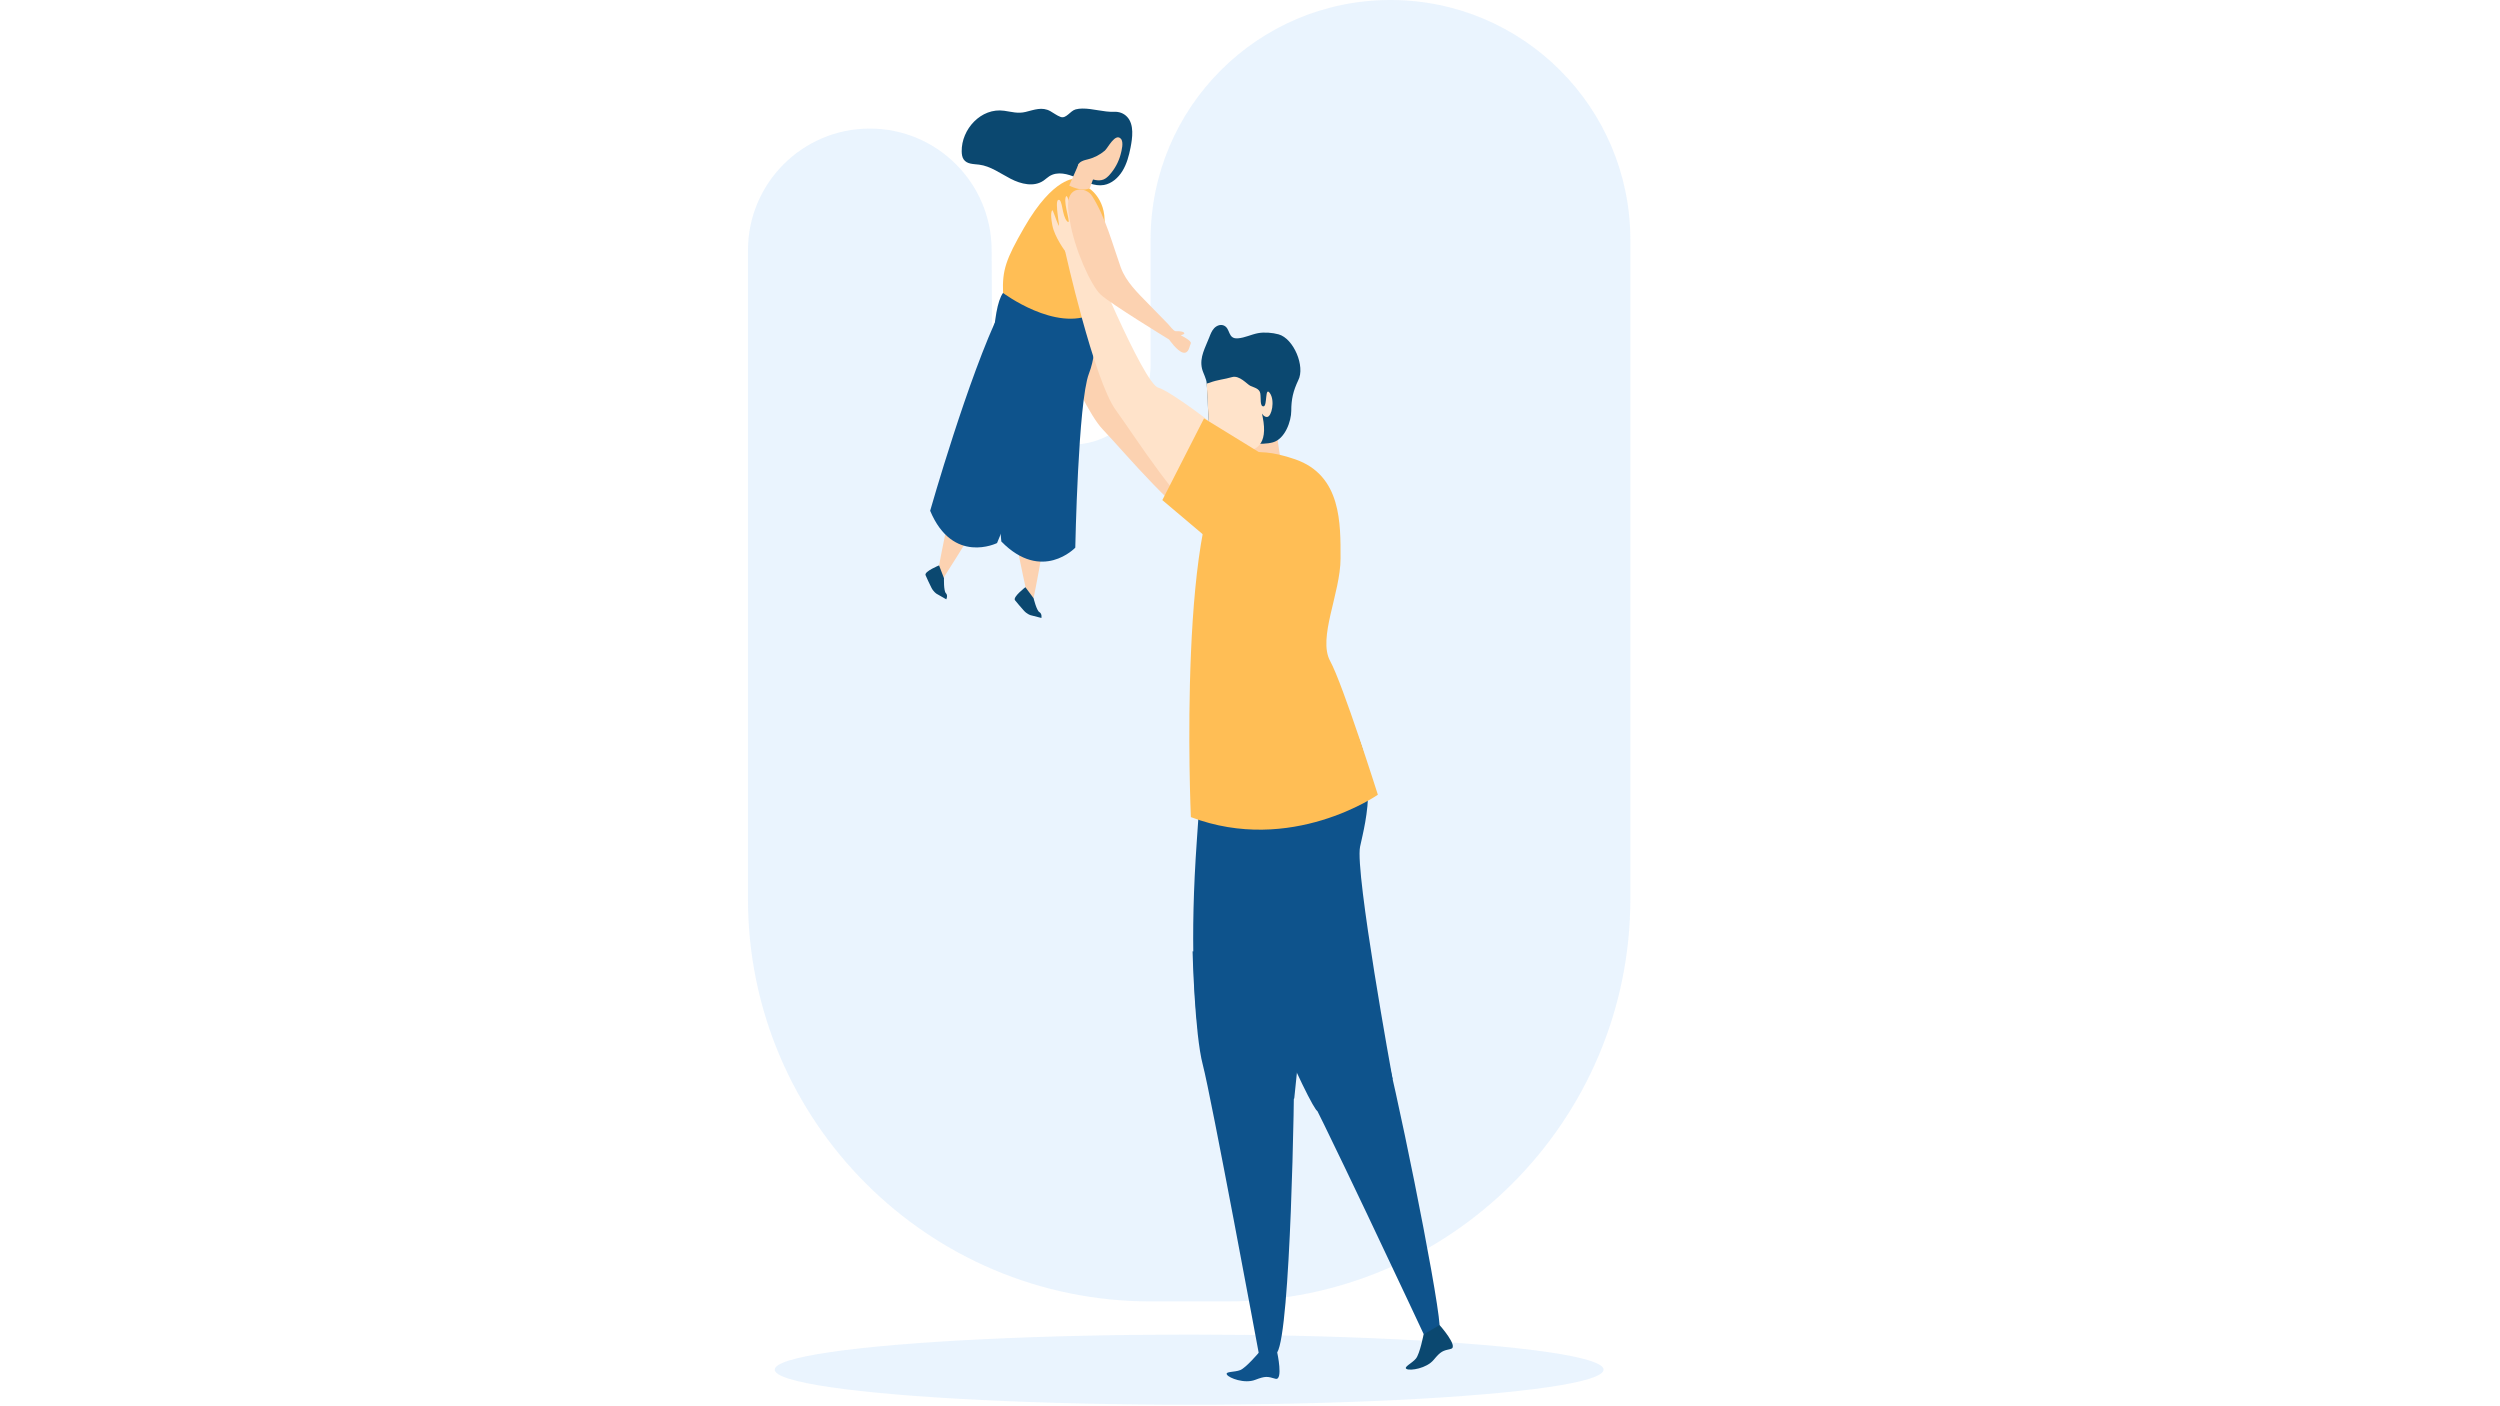
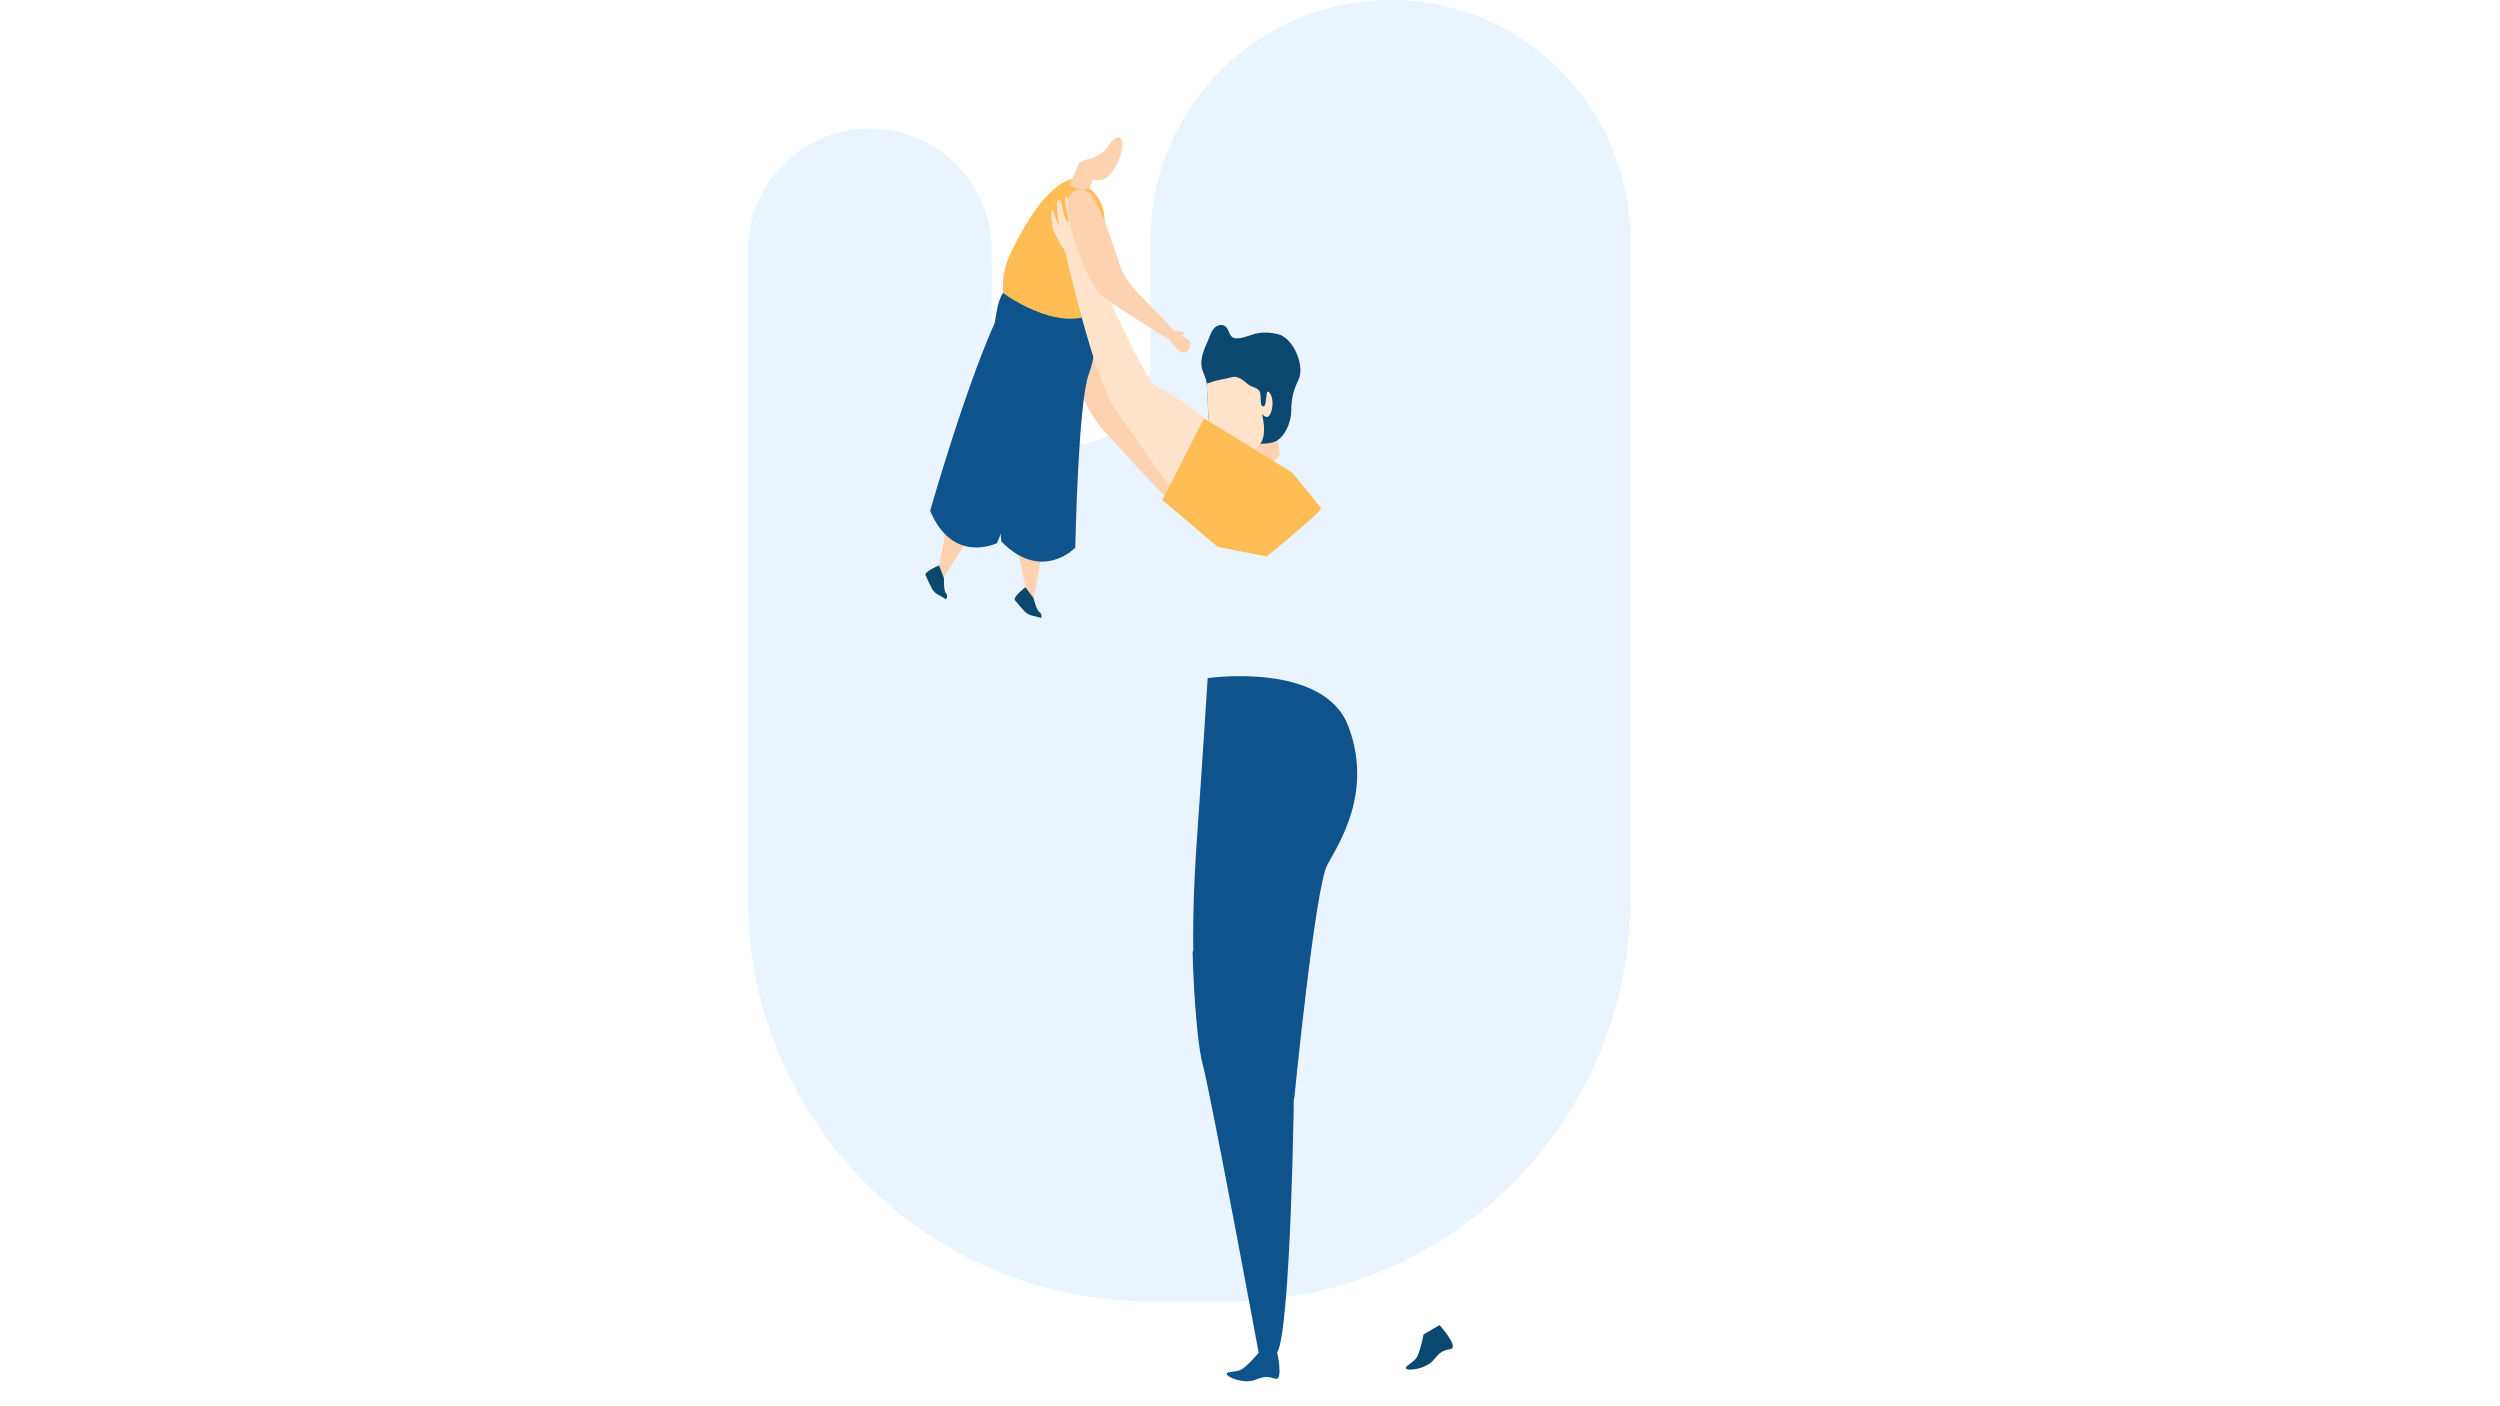
<svg xmlns="http://www.w3.org/2000/svg" version="1.1" x="0px" y="0px" viewBox="0 0 1920 1080" style="enable-background:new 0 0 1920 1080;" xml:space="preserve">
  <style type="text/css">
	.st0{opacity:0.1;fill:#2A94F4;}
	.st1{fill:#FCD2B1;}
	.st2{fill:#0E538C;}
	.st3{fill:#FFBE55;}
	.st4{fill:#0B4870;}
	.st5{fill:#FFE3CA;}
	.st6{fill:#FFCBBF;}
</style>
  <g id="Background">
    <path class="st0" d="M883.63,280.64v-96.4C883.63,82.49,966.12,0,1067.87,0h0c101.75,0,184.24,82.49,184.24,184.24v506.05   c0,170.77-138.43,309.2-309.2,309.2h0h-59.28h0c-170.77,0-309.2-138.43-309.2-309.2V192.32c0-51.68,41.9-93.58,93.58-93.58h0   c51.53,0,93.36,41.66,93.58,93.18l0.38,88.97c0.14,33.5,27.34,60.58,60.84,60.58h0C856.4,341.48,883.63,314.24,883.63,280.64z" />
-     <ellipse class="st0" cx="913.27" cy="1051.89" rx="318.28" ry="26.93" />
  </g>
  <g id="Characters">
    <g>
      <path class="st1" d="M983.26,375.83c-11.43-19.04-94.43-66.17-106.2-67.39c-11.77-1.22-69.72-102.38-69.72-102.38l-15.11,7.35    c0,0,34.87,95.44,54.58,116.26c19.71,20.82,54.86,64.04,88.68,84.6C969.3,434.82,994.69,394.87,983.26,375.83z" />
      <path class="st2" d="M915.9,730.6c0,0,1.58,63.55,7.85,87.15c6.28,23.6,42.92,221.2,42.92,221.2s4.02,16.26,14.22-0.26    c10.21-16.52,13.32-196.5,13.08-228.69c-0.24-32.18-74.47-78.94-74.47-78.94L915.9,730.6z" />
      <path class="st2" d="M927.49,520.79c0,0-3.89,62.1-8.29,124.23c-10.93,154.61,13.25,199.44,13.25,199.44s23.96,26.83,61.54-0.89    c0,0,16-162.25,25.4-179.38c9.4-17.13,35.04-56.18,16.19-106.29C1016.72,507.8,927.49,520.79,927.49,520.79z" />
-       <path class="st2" d="M963.9,741.7c0,0,19.56,60.49,32.28,81.34s98.18,203.62,98.18,203.62s12.53,10.38,11.24-8.99    c-1.89-28.31-34.92-191.2-44.28-221.99c-9.36-30.79-93.82-54.54-93.82-54.54L963.9,741.7z" />
-       <path class="st2" d="M915.46,537.31c0,0,23.49,60.04,27.56,122.93c4.22,65.27,65.37,194.1,68.67,192.82    c0,0,29.72,13.17,57.82-24.45c0,0-29.08-159.05-24.97-178.36c4.11-19.31,17.54-64.52-14.86-107.77    C997.28,499.23,915.46,537.31,915.46,537.31z" />
      <path class="st1" d="M948.03,332.83l-7.78,1.98l7.78,17.94c0,0,23.69,13.47,34.89-3.45l-4.22-27.99    C978.7,321.32,942.23,326.64,948.03,332.83z" />
-       <path class="st3" d="M948.03,352.75c0,0,10.97-12.4,46.68,0c35.71,12.4,34.83,49.58,34.83,76.15c0,26.56-17.71,61.09-7.97,78.8    c9.74,17.71,36.63,102.66,36.63,102.66s-66.58,46.4-143.61,17.18C914.58,627.54,903.72,381.08,948.03,352.75z" />
      <path class="st4" d="M926.74,294.6c-0.02-3.58-2.82-8.06-3.62-11.6c-1.99-8.7,2.58-16,5.63-24c0.94-2.46,1.92-5,3.73-6.92    c1.8-1.92,4.65-3.1,7.13-2.19c5.73,2.1,2.92,10.64,11.16,9.95c5.37-0.45,10.09-2.94,15.29-3.95c4.81-0.93,11.23-0.41,15.93,0.9    c11.56,3.23,20.55,24.65,15.07,35.26c-3.86,8.19-5.37,14.48-5.37,23.57c0,7.64-4.67,21.4-14,24.07    c-9.33,2.68-21.39-0.76-33.44,3.82c-12.06,4.59-29.56,2.68-27.61-5.35c1.94-8.02,12.06-9.55,11.67-14.9    c-0.39-5.35-0.78-12.99-0.78-15.67C927.51,304.92,926.74,294.6,926.74,294.6z" />
      <path class="st5" d="M926.74,294.6c0,0,1.78-0.49,2.2-0.65c6.03-2.33,11.35-2.59,17.15-4.31c5.79-1.73,11.59,5.43,14.14,6.66    c2.55,1.23,6.95,1.97,7.65,5.67c0.69,3.7-0.46,10.36,2.55,10.11c3.01-0.25,0.87-15.8,4.87-10.11c4,5.69,1.38,17.98-2.09,18.25    c-3.74,0.29-4.64-5.72-3.48,0c8.87,43.43-39.6,20.48-40.46,19.35c-0.3-0.4-1.67-29.26-1.7-29.72L926.74,294.6z" />
      <path class="st2" d="M966.67,1038.95c0,0-9.74,11.51-14.17,13.28c-4.43,1.77-11.95,0.89-10.18,3.54    c1.77,2.66,13.5,7.08,21.58,3.98c8.08-3.1,9.41-2.66,15.61-0.88c6.2,1.77,1.39-20.18,1.39-20.18L966.67,1038.95z" />
      <path class="st4" d="M1093.32,1024.84c0,0-2.86,14.8-5.86,18.51c-3,3.71-9.99,6.62-7.15,8.07c2.84,1.45,15.24-0.43,20.77-7.08    c5.53-6.66,6.91-6.92,13.18-8.41c6.27-1.49-8.66-18.28-8.66-18.28L1093.32,1024.84z" />
      <g>
-         <path class="st4" d="M831.2,83.37c7.91-0.11,16.54,2.82,24.33,2.48c3.84-0.17,7.47,1.06,10.14,3.93c5.55,5.96,4,16.36,2.58,23.61     c-1.22,6.26-2.92,12.54-6.2,17.9c-3.28,5.36-8.34,9.75-14.23,10.78c-7.22,1.27-14.22-2.51-20.94-5.51     c-6.72-3-14.77-5.21-21.06-1.17c-1.51,0.97-2.83,2.26-4.32,3.29c-7.46,5.16-17.37,2.72-25.3-1.37     c-7.94-4.1-15.48-9.77-24.25-10.86c-4.26-0.53-9.34-0.3-11.86-4.01c-1.19-1.75-1.48-4.03-1.51-6.2     c-0.26-16.9,14.82-33.73,32.67-31.17c5.95,0.85,10.41,2.34,16.43,0.89c6.53-1.58,12.64-4.15,18.99-0.58     c2.6,1.46,4.99,3.35,7.79,4.4c4.41,1.66,7.33-4.63,11.65-5.78C827.81,83.55,829.5,83.4,831.2,83.37z" />
        <path class="st6" d="M777.53,266.13c0.1-0.13,0.2-0.27,0.3-0.4c-1.94,1.68-3.85,3.39-5.72,5.14c0.57-0.12,1.15-0.23,1.72-0.36     C775.03,269.02,776.27,267.56,777.53,266.13z" />
        <path class="st1" d="M805.26,366.08c-0.92-3.74-2.46-6.9-4.44-9.8c-1.25,0.51-2.53,0.75-3.8,0.75     c-0.41,5.86-1.15,11.69-3.64,17.25c-3.42,7.64-13.49,9.14-17.96,1.42c-0.14-0.24-0.27-0.48-0.4-0.72     c-1.09,14.7,12.8,76.93,12.8,76.93c3.85,6.04,5.95,7.52,5.95,7.52s13.26-63.78,12.76-90.28     C805.98,368.28,805.54,367.26,805.26,366.08z" />
        <path class="st1" d="M777.36,319.04c-12.32,3.62-24.81,6.71-37.27,9.83c1.97,12.44,2.88,23.01,0.18,27.93     c-7.19,13.11-19.06,77.43-19.06,77.43c0.48,7.84,3.41,8.54,3.59,9.87c0.04,0.29,0.34-1.17,0.49-1.42     c5.21-8.08,47.62-74.23,49.49-89.07C775.57,347.34,776.5,333.72,777.36,319.04z" />
        <path class="st4" d="M721.21,434.23c0,0-11.54,4.65-10.38,7.5c1.16,2.84,2.85,6.17,4.39,9.41c1.54,3.24,4.01,4.84,4.01,4.84     l7.51,4.3c0,0,1.49-2.96-0.3-4.71c-1.79-1.75-1.46-11.51-1.46-11.51L721.21,434.23z" />
        <path class="st4" d="M787.51,450.97c0,0-9.88,7.56-8,9.99c1.88,2.43,4.39,5.19,6.74,7.9c2.34,2.71,5.16,3.59,5.16,3.59l8.39,2.14     c0,0,0.65-3.25-1.54-4.46c-2.19-1.21-4.47-10.71-4.47-10.71L787.51,450.97z" />
        <path class="st3" d="M826.09,137.23c0,0-16.84-1.92-39.6,37.65c-14.03,24.39-16.81,32.58-16.15,50.11     c0.67,17.53,51.5,27.36,63.34,21.18c17.82-9.29,10.72-49.34,14.05-69.14c3.92-23.32-11.63-32.63-11.63-32.63L826.09,137.23z" />
        <path class="st2" d="M829.21,286.24c0.16-1.46,0.15-2.85,0.08-4.21c-0.7-0.66-1.32-1.46-1.86-2.41c-3.8-1.59-6.74-5.29-5.96-9.71     c0.43-2.44,1.05-4.75,1.83-6.99c-0.12-0.28-0.24-0.56-0.36-0.84c-1.14-2.76-2.1-5.5-2.88-8.24c-1.64-0.49-3.21-1.44-4.54-2.98     c-0.18-0.21-0.35-0.44-0.54-0.65c-2.21,0.79-4.64,0.79-6.84-0.21c-2.39,4.19-7.17,7.07-12.07,5.03     c-5.15-2.15-9.74-5.19-13.79-8.85c-0.39-0.29-0.75-0.63-1.09-0.99c-1.02-0.98-2.01-2-2.96-3.05c-3.61,0.54-7.53-0.85-9.73-3.96     c-24.73,50.69-54.14,154.1-54.14,154.1c17.44,41.67,51.37,24.79,51.37,24.79S809,310,824.66,292.26     c1.54-1.75,3.06-3.69,4.55-5.76C829.22,286.41,829.2,286.33,829.21,286.24z" />
        <path class="st1" d="M828.5,125.75l-7.33,16.77c0,0,9.96,5.33,15.86,1.87l5.33-14.65l-6.24-2.48L828.5,125.75z" />
        <path class="st2" d="M770.33,224.98c0,0,40.4,30.26,69.27,15.95c0,0,4.98,24.51-3.31,46.03     c-8.29,21.52-10.47,133.64-10.47,133.64s-25.65,27.05-56.8-4.73C769.03,415.88,752.75,248.9,770.33,224.98z" />
        <path class="st1" d="M828.01,129.63c-0.28-0.81-0.36-1.66-0.14-2.53c0.81-3.15,4.74-4.02,7.89-4.81     c4.7-1.18,9.09-3.49,12.77-6.63c2.29-1.95,7.94-13.77,12.28-9.12c2.37,2.54,0.6,9.16-0.18,12.08     c-1.53,5.74-4.43,11.11-8.39,15.54c-1.36,1.52-2.89,2.96-4.78,3.71c-1.91,0.76-4.05,0.75-6.08,0.41     c-3.65-0.6-7.1-2.23-10.04-4.49C829.94,132.71,828.57,131.25,828.01,129.63z" />
      </g>
      <path class="st5" d="M817.92,192.49l15.94-5.31c0,0,44.27,107.85,55.78,110.59s87.66,60.29,96.51,80.66    c8.85,20.37-21.53,56.67-52.38,31.88c-30.85-24.79-60.07-72.23-76.89-95.44C840.06,291.65,817.92,192.49,817.92,192.49z" />
      <path class="st5" d="M818.36,193.34c0,0-8.41-11.07-10.18-20.37c-1.77-9.3-0.44-11.07,0-11.51c0.44-0.44,2.65,6.86,4.64,11.29    c2,4.43-3.33-18.37,0-19.26c3.32-0.89,2.66,12.17,6.65,16.38c3.98,4.21-2.66-12.4-1.11-18.15c1.55-5.76,4.43,12.84,6.86,16.16    c2.43,3.32,5.09,11.73,7.75,7.97c2.66-3.76,0-9.52,3.32-7.31c3.32,2.21-1.99,19.48-1.99,19.48S826.99,199.31,818.36,193.34z" />
      <path class="st3" d="M924.69,321.32l-32.01,62.75l42.51,35.93l37.66,7.39c0,0,42.51-34.71,41.7-36.86    c-0.81-2.15-22.33-27.71-22.33-27.71L924.69,321.32z" />
      <path class="st1" d="M862.53,209.51c-0.71-1.43-1.34-2.9-1.88-4.41c-6.45-18.16-11.53-38.1-21.89-54.52    c-2.28-3.62-6.86-5.63-11.12-4.85c-5.51,1.02-7.24,6.17-7.39,11.24c-0.13,4.15,0.74,8.34,1.38,12.43    c3.37,21.42,16.18,49.94,23.79,56.95c7.62,7.01,52.47,34.42,52.47,34.42s6.12,8.92,10.63,10.02c4.52,1.1,5-5.04,6-7.05    c1-2.01-7.73-6.25-7.73-6.25s4.15-0.97,2.37-2.18c-1.77-1.21-5.67-0.92-6.35-0.95c-1.56-0.14-4.7-4.47-5.71-5.48    c-4.17-4.17-8.28-8.4-12.36-12.67C876.9,227.99,867.65,219.77,862.53,209.51z" />
    </g>
  </g>
</svg>